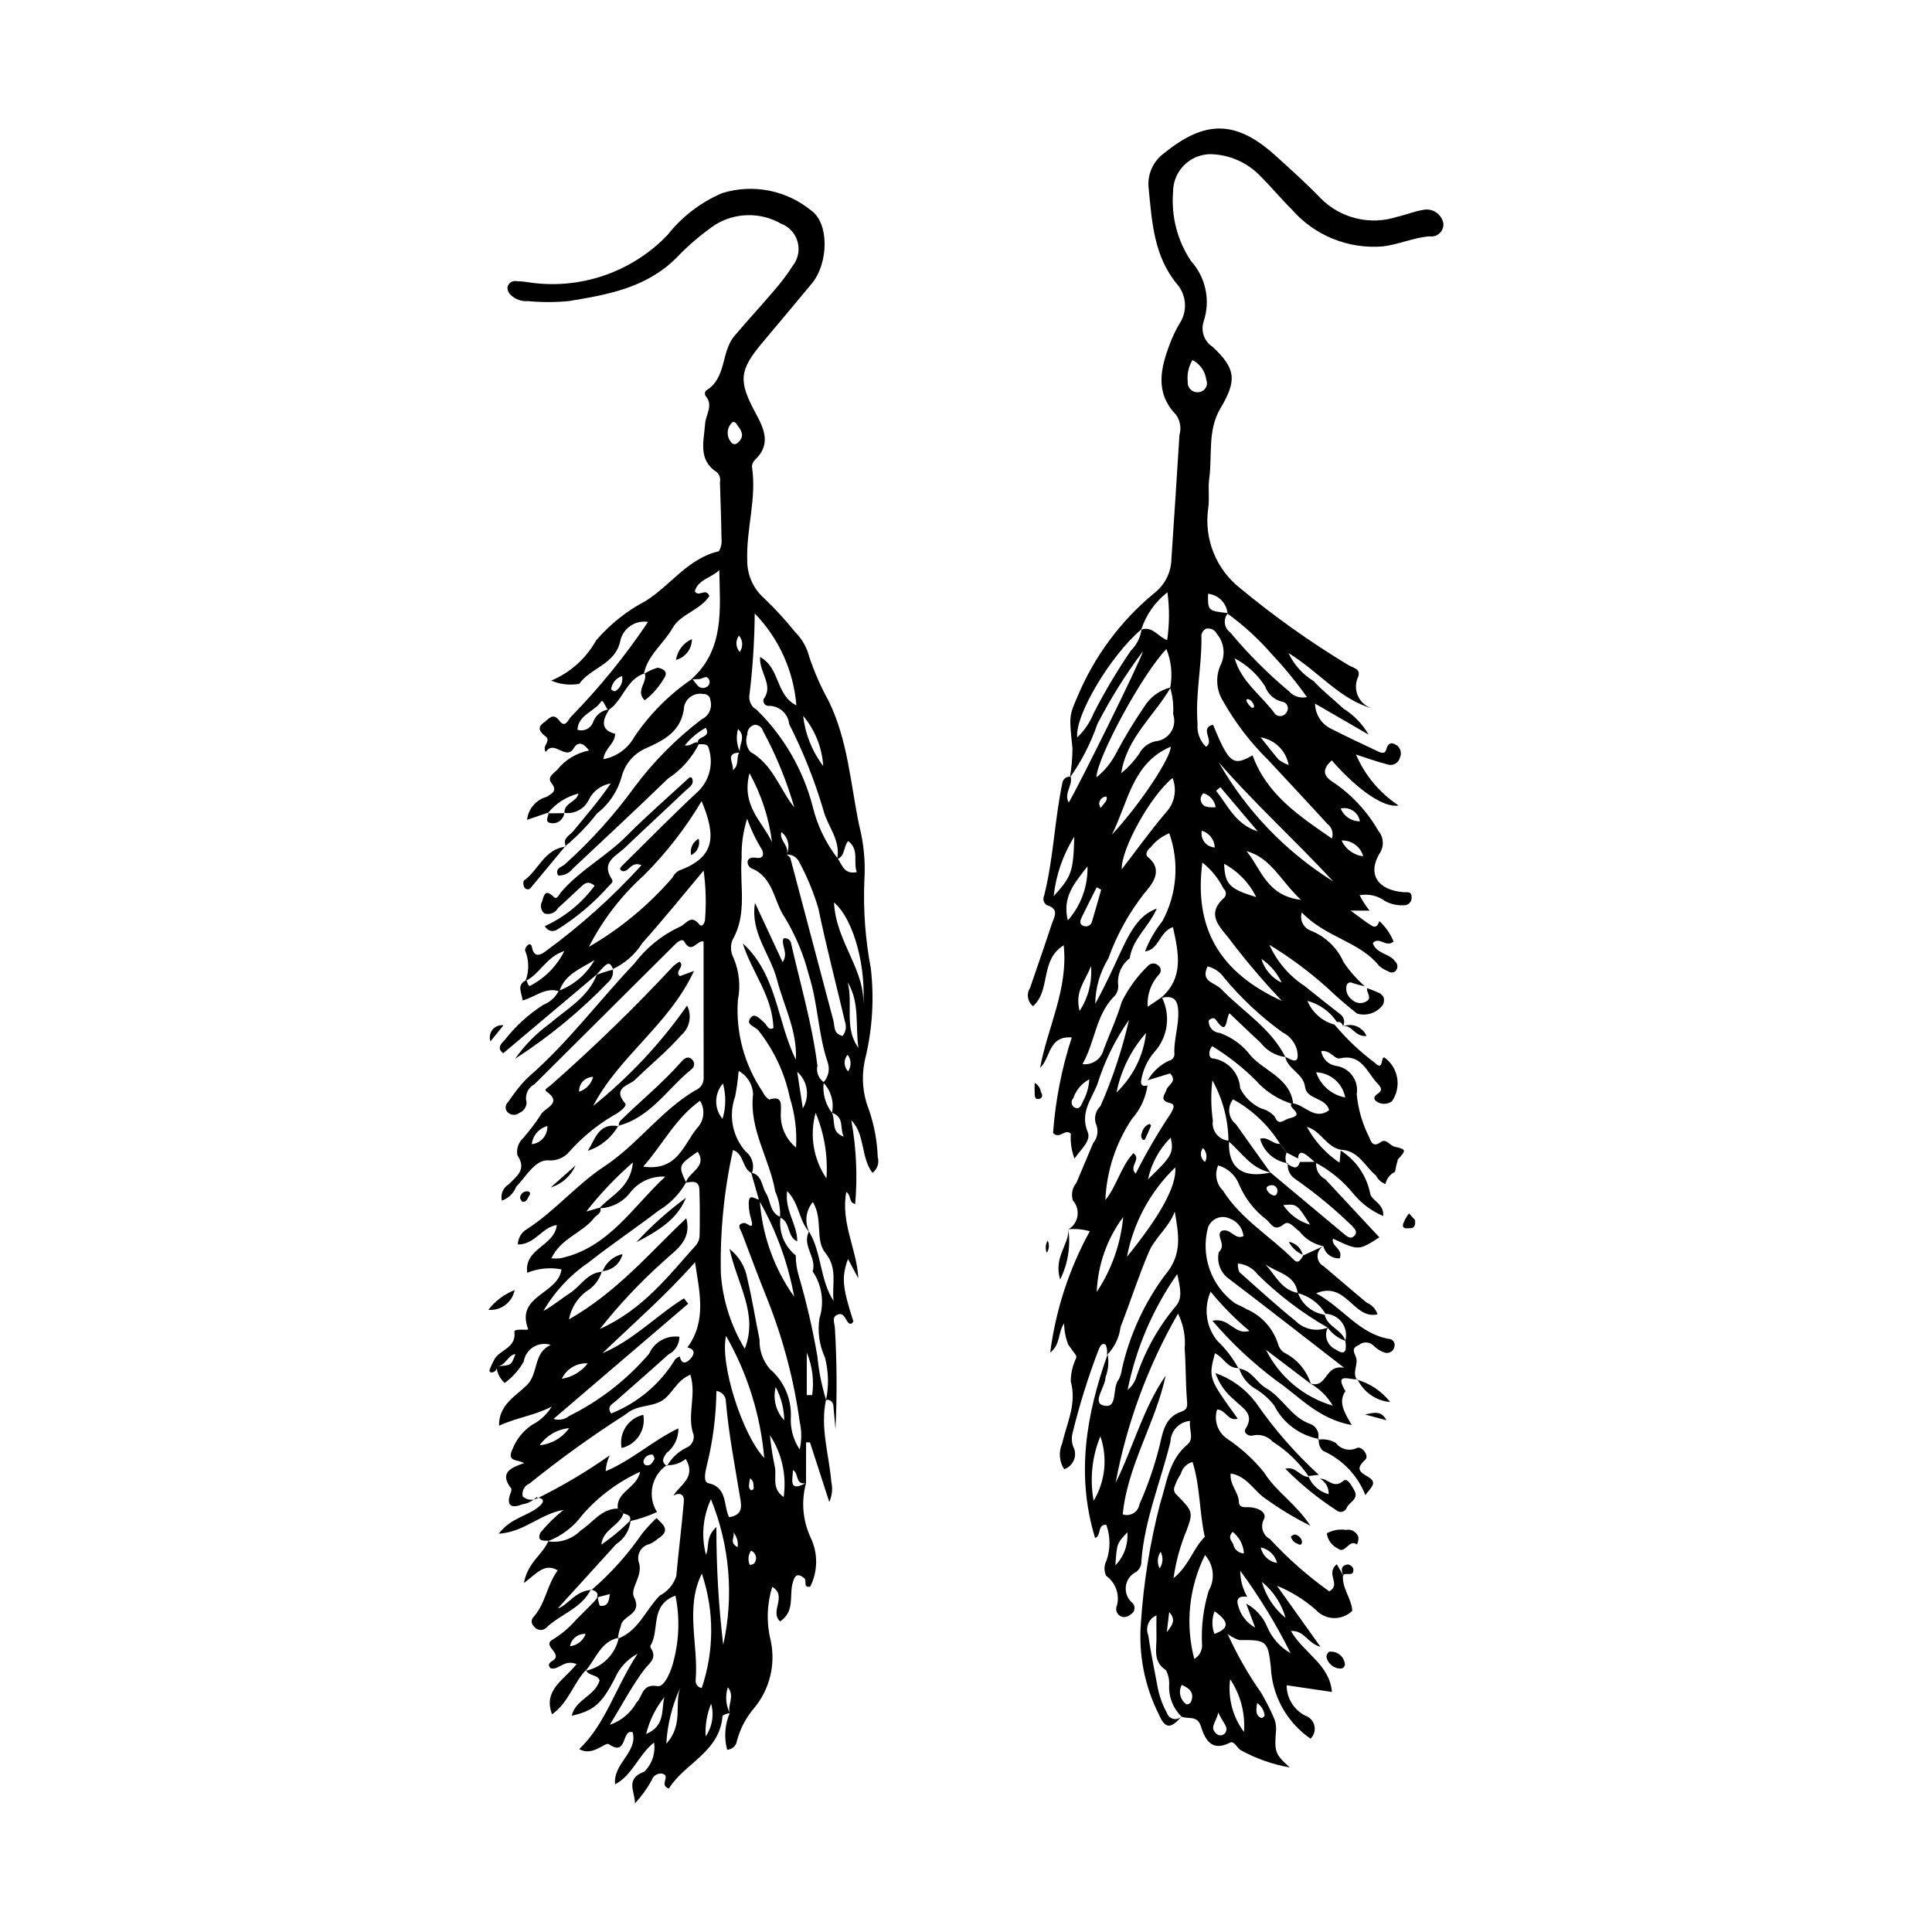
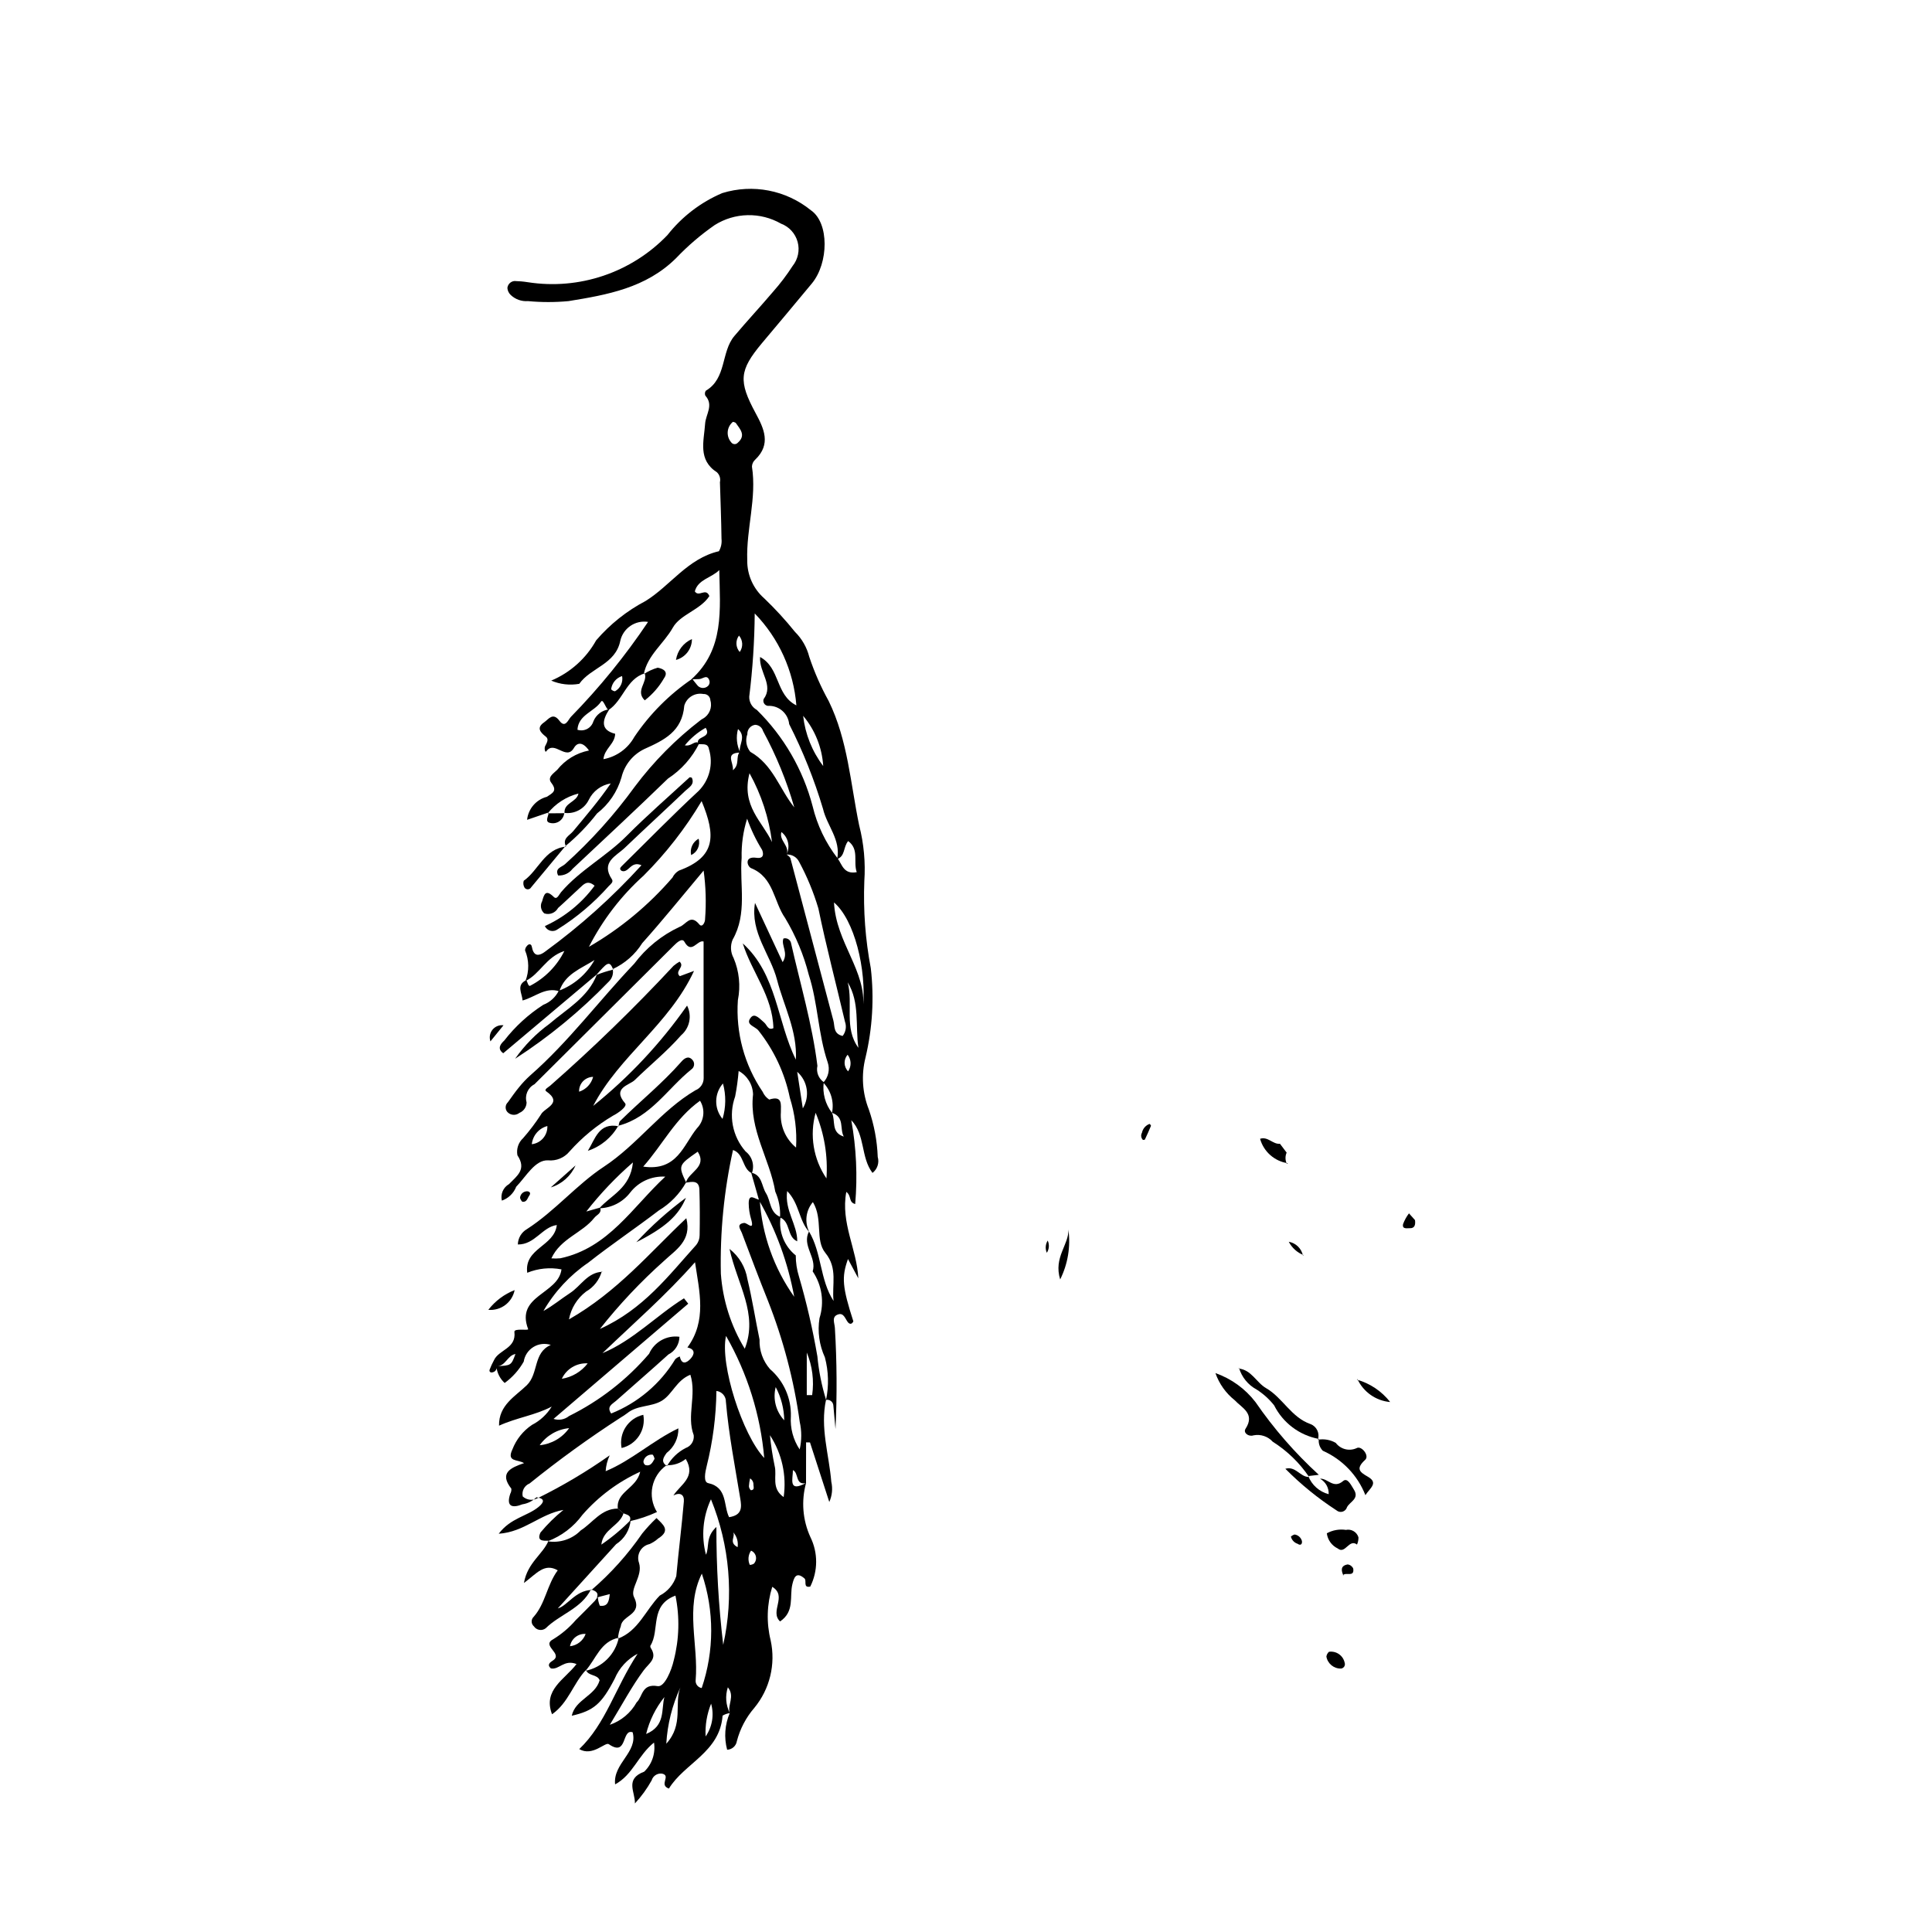
<svg xmlns="http://www.w3.org/2000/svg" fill="#000000" width="800px" height="800px" version="1.1" viewBox="144 144 512 512">
  <g>
-     <path d="m503.73 509.47c-1.676 0.449-6.367-2.113-3.176 3.188-1.871 2.777-0.543 5.277 1.676 9.004-9.012-1.652-13.988-7.719-19.961-11.758l0.004-0.004c-6.227-4.656-11.922-9.984-16.973-15.895 4.574-0.98 5.75 3.914 9.816 2.699-3.754-3.129-7.199-6.613-10.293-10.402-1.902 4.348-1.203 9.395 1.805 13.066 2.242 2.117 4.129 4.582 5.59 7.297l0.141-0.141c-3.074 0.262-4.082-2.891-6.394-3.887-1.719 6.566-1.719 6.566 6.059 17.336-2.606 0.754-3.18-2.387-5.473-2.453-0.938 2.891 0.148 6.055 2.664 7.766 3.695 2.465 6.996 5.477 9.789 8.934 3.172 5.152 8.332 8.113 12.25 14.117v-0.004c-4.019-1.988-7.871-4.305-11.52-6.918-3.309-2.043-5.129-6.199-9.59-6.93-0.328 3.031 2.106 4.922 2.172 7.539 0.027 1.086 0.738 1.43 1.934 1.391 3.219-0.105 5.598 1.449 4.711 3.188v-0.004c-0.5 0.898-0.617 1.961-0.324 2.949 0.293 0.984 0.973 1.812 1.883 2.289 4.758 5.164 10.039 9.816 15.758 13.891 3.281-1.922-1.141-4.523 1.977-7.199l1.809 3.121-0.16-0.168c-0.301 3.426 2.258 6.117 2.465 9.379-1.293 1.289-3.059 1.992-4.887 1.949-1.824-0.047-3.555-0.84-4.781-2.191-3.047-2.688-6.527-4.844-10.297-6.371 3.602 5.051 7.203 10.102 11.527 16.164-3.469-0.895-4.133-4.348-7.824-4.188 3.34 5.879 10.266 8.832 10.867 16.16l-12-1.773c0 3.375 1.879 6.469 4.871 8.031 1.234 0.383 2.172 1.387 2.473 2.644 0.301 1.258-0.086 2.578-1.016 3.477-6.32-4.344-10.223-11.414-10.527-19.074-0.781-6.824-1.078-7.129-8.355-7.051-1.125-0.352-2.172-0.906-3.094-1.641 2.465 5.465 5.434 10.684 8.875 15.586 1.199 2.043 2.281 4.148 3.242 6.312 0.516 1.074 0.77 2.254 0.738 3.445-0.465 5.91-0.383 6.453 3.637 10.055-4.606-0.809-9.043-2.379-13.133-4.644-0.895-0.715-1.719-2.449-2.688-1.949-4.934 2.535-6.644-0.801-7.754-4.324-0.945-3.008-3.391-1.789-5.125-2.559-2.219-2.152-3.414-5.148-3.289-8.234 0.102-1.398-0.18-2.797-0.816-4.047-3.625-2.352-2.441-5.773-2.535-8.934-0.051-1.734-0.008-3.469-0.008-5.609h-0.004c-2.039 0.867-3.004 3.215-2.16 5.266 0.625 4.434 1.578 8.824 2.379 13.234 0.43 2.574 1.293 5.055 2.555 7.336 0.254 0.82 0.934 1.434 1.773 1.598 0.84 0.168 1.703-0.141 2.25-0.801-2.984 3.484-4.434 3.551-6.156-0.387v-0.004c-3.766-7.477-5.41-15.84-4.762-24.184 0.699-10.625 2.387-21.156 5.039-31.465 1.789-5.519 2.285-11.688 7.285-15.867 1.918-1.602 0.328-3.969 0.723-6.254l0.004-0.004c-2.856 0.215-5.094 2.543-5.195 5.402-2.547 10.562-6.875 20.699-7.723 31.668 0.074 1.148-0.445 2.258-1.375 2.934-1.512 0.734-2.547 2.191-2.746 3.859-0.199 1.672 0.469 3.328 1.77 4.394 0.422 0.422 0.617 1.02 0.527 1.605-0.086 0.59-0.453 1.102-0.98 1.379-0.504 0.477-1.176 0.746-1.871 0.742-0.605-0.043-1.164-0.336-1.539-0.809-0.379-0.473-0.539-1.082-0.445-1.68 1.094-3.098 0-6.543-2.676-8.449-0.617-1.301-0.578-2.82 0.109-4.086 1.055-3.07 1.027-6.41-0.078-9.465-2.465-0.066-1.219 2.906-2.961 3.535-5.144-16.832-2.301-32.855 3.324-48.711h-0.004c0.375 2.047 0.184 4.156-0.555 6.102-0.07 2.66-3.641 6.699-0.586 7.477 4.031 1.027 2.223-4.668 4.066-6.852l0.004 0.004c0.441-0.84 0.723-1.75 0.832-2.691 2.019-9.02 5.902-17.516 11.398-24.949 4.769-5.551 3.648-10.883 2.629-16.891-1.512 4.168-5.211 6.848-6.852 10.68-2.789 6.512-4.926 13.297-7.508 19.902v0.004c-0.344 2.809-1.617 5.422-3.617 7.43 0.141-0.91 0.035-1.84-0.305-2.691-0.918-0.711-1.492 0.297-1.859 1.191-2.797 7.269-5.121 14.711-6.965 22.277-0.336 1.383-0.172 2.84 0.469 4.109 0.738 2.227-0.461 4.629-2.68 5.375-1.297-2.043-1.492-4.598-0.527-6.816 1.246-5.414 3.938-10.523 2.281-16.48h0.004c0.016-2.125 0.5-4.223 1.422-6.141 0.203-0.797-0.047-0.633-2.07-3.562v0.004c-0.715-1.793-1.09-3.703-1.109-5.633-1.715 2.406-0.855 5.484-3.695 7.731v0.004c1.457-11.289 5.016-22.203 10.496-32.176-1.844-0.527-3.773-0.703-5.68-0.52l0.004 0.016h-0.004c1.293-0.754 2.18-2.047 2.414-3.527s-0.207-2.984-1.203-4.102c-0.527-1.617-0.18-3.391 0.918-4.691 1.496-3.496 2.965-7.004 4.434-10.512 1.246-1.469 1.512-3.531 0.68-5.269-0.457-1.637 0.031-3.394 1.266-4.559 3.231-7.359 5.762-15.004 7.562-22.836-3.688 5.25-6.531 11.043-8.426 17.176-1.594 3.914-4.606 7.512-2.508 12.562 0.961 2.312-1.879 4.594-3.512 7.016h0.004c-0.797-2.106-1.133-4.359-0.98-6.609-1.551-1.461-2.996 1.637-4.703-0.188 0.625-8.605 2.289-17.105 4.957-25.312-6.227-0.477-5.531 5.371-8.387 8.066 1.93-10.703 7.473-20.711 6.258-32.496-6.394 3.898-3.356 11.973-8.133 16.148h-0.004c-1.469-1.172-1.809-3.266-0.785-4.844 1.887-5.613 3.891-11.188 5.711-16.824 0.586-1.809 2.262-4.059-1.234-5.102v0.004c-0.852-0.512-1.18-1.59-0.758-2.492 2.508-9.891 2.766-20.141 4.879-30.09 0.238-0.969 1.172-1.602 2.16-1.461 0.602 2.301-1.855 4.394-0.52 6.832 2.047-3.18 19.09-37.586 19.68-40.086v-0.004c-4.547 6.07-8.578 12.504-12.055 19.242-1.754 5.078-4.215 9.883-7.316 14.266 0.438-2.562 0.672-5.156 0.695-7.754-0.891-8.609-0.969-8.5 1.461-14.043l-0.004-0.004c4.461-10.543 11.406-19.848 20.246-27.121 2.816-2.207 4.481-5.574 4.523-9.152 0.707-10.91 1.461-21.816 2.121-32.73v0.004c0.543-1.848 0.203-3.84-0.922-5.402-5.637-5.836-4.074-12.336-1.586-18.859 0.668-1.781 1.488-3.5 2.449-5.141 2.246-3.269 1.996-7.644-0.613-10.633-6.152-7.481-6.625-16.566-7.5-25.492l-0.004 0.004c-0.367-3.594 1.219-7.109 4.16-9.207 10.832-8.789 19.012-8.785 29.512 0.715 4.047 3.66 8.117 7.312 11.895 11.242v-0.004c2.594 2.629 5.867 4.481 9.457 5.352 3.586 0.871 7.348 0.727 10.859-0.418 2.316-0.52 4.551-1.457 6.883-1.828h-0.004c1.188-0.258 2.43-0.02 3.438 0.656s1.699 1.734 1.914 2.93c0.086 0.98-0.281 1.945-1.004 2.613-0.719 0.668-1.707 0.969-2.68 0.805-4.258 0.348-8.191 2.176-12.312 2.664v0.004c-9.164 0.773-18.152-2.867-24.191-9.809-2.871-2.836-5.445-5.973-8.309-8.82v0.004c-3.156-3.297-7.398-5.34-11.941-5.746-2.852-0.348-5.715 0.547-7.856 2.457-2.144 1.91-3.359 4.652-3.336 7.523-0.523 6.441 1.145 12.871 4.731 18.246 1.934 2.133 3.266 4.738 3.856 7.555 0.594 2.816 0.43 5.742-0.48 8.469-0.844 2.555 0.16 5.356 2.434 6.789 6.125 5.769 6.402 8.859 2.019 16.23-3.488 5.863-2.121 12.457-2.984 18.711-0.355 2.566 0.133 5.25-0.266 7.805l0.004-0.004c-0.574 3.984-0.086 8.047 1.418 11.777 1.504 3.734 3.965 7 7.141 9.473 8.945 7.41 18.426 14.148 28.359 20.164 1.281 0.887 3.656 1 2.805 3.289-0.754 1.609-0.758 3.473-0.012 5.09 0.746 1.613 2.164 2.82 3.879 3.293-8.77-2.457-14.102-9.66-22.305-14.723 1.438 3.086 3.758 5.676 6.668 7.441 2.387 2.629 5.266 4.801 7.852 7.258 2.769 1.723 5.07 4.098 6.699 6.918l-14.191-8.223c0.043 2.871 1.715 5.473 4.316 6.699 3.805 1.941 7.676 3.758 11.535 5.582 0.988 0.469 2.566 1.434 2.965 0.008 0.609-2.18 1.617-2.066 2.965-1.152 0.941 0.797 1.223 2.129 0.688 3.238-0.191 0.703-0.672 1.293-1.328 1.617-0.652 0.324-1.41 0.355-2.09 0.082-2.715-0.676-5.352-1.664-8.207-2.582h0.004c2.356 5.512 6.281 10.207 11.285 13.504-3.746 0.738-10.688-3.922-17.707-11.949-2.277 2.109-2.656 3.879 0.332 5.758v0.004c4.941 3.32 9.051 7.734 12.012 12.895 1.496 1.77 1.578 4.332 0.207 6.199-3.098 5.438-0.258 9.488 6.363 10.066 1.297 0.113 2.215-0.328 2.25 1.363h0.004c0.039 0.598-0.188 1.184-0.629 1.59-0.438 0.41-1.035 0.598-1.629 0.516-1.672 0.078-3.332-0.309-4.797-1.121-1.934-1.422-4.371-1.977-6.727-1.531 0.746 1.438 1.625 2.805 2.625 4.078h-4.988c2.383 1.73 3.938 3.031 5.664 4.047 1.094 0.645 1.621-0.328 1.918-1.281 1.652 1.5 2.941 3.352 3.773 5.422-2.035 1.746-3.766-1.488-5.512 0.418 0.977 2.906 4.438 2.68 5.914 4.84l-0.004-0.004c0.367 0.309 0.59 0.75 0.621 1.227 0.027 0.477-0.133 0.941-0.453 1.297-0.52 0.512-1.336 0.57-1.922 0.137-0.891-0.336-1.715-0.82-2.441-1.434-5.285-6.586-14.184-7.512-20.527-14.195-0.59 1.918 0.359 3.969 2.203 4.762 3.977 1.516 7.184 4.559 8.898 8.453 1.594 2.352 3.481 4.488 5.613 6.363-1.109-0.227-2.207-0.52-3.285-0.879-0.285-0.168-0.637-0.195-0.941-0.066-0.309 0.125-0.539 0.387-0.621 0.711-0.316 1.379 0.199 2.82 1.328 3.68 0.984 1.055 2.559 1.305 3.82 0.605 1.789-0.871 0.102-2.352 0.27-3.547 0.449 0.156 0.914 0.277 1.348 0.473 1.676 0.754 3.93 1.133 2.91 3.867-1.555 2.188-4.328 3.148-6.902 2.387-2.793-2.207-5.492-4.551-8.074-7.004-4.699-4.195-9.77-7.949-15.148-11.223 2.012 4.461 5.254 8.254 9.352 10.93 3.141 2.535 6.305 5.039 9.492 7.519l-0.004 0.004c0.984 0.738 1.262 2.098 0.645 3.164l0.012-0.004h-0.004c-0.027-0.379-0.223-0.723-0.531-0.945-0.309-0.223-0.699-0.293-1.066-0.199-1.832-2.766-4.617-4.762-7.824-5.613 1.289 3.098 3.941 5.426 7.184 6.293 3.184 3.812 6.801 7.234 10.781 10.199 2.293 2.254 1.418-1.871 2.465-1.473 3.715 2.688 4.586 7.859 1.957 11.617-1.207 0.859-2.824 0.871-4.043 0.031-1.039-0.68-0.633-1.457 0.352-2.102 1.633-1.07 0.387-2.102-0.312-2.871-2.699-2.969-4.125-7.769-9.859-6.441-1.285 0.297-2.394-2.238-4.848-1.945v0.004c0.285 2.012 1.855 3.602 3.867 3.91 1.746 0.234 3.32 1.168 4.363 2.59 1.043 1.422 1.461 3.207 1.16 4.941 0.391 4.012 1.531 7.914 3.367 11.504 0.449 1.285 1.121 2.582 3.047 1.145 1.391-1.039 2.367 0.98 3.727 1.281 3.012 0.664 3.016 0.902 0.77 3.336v0.004c-0.316 1.078-0.566 2.176-0.762 3.285-1.301 0.625-2.238 1.82-2.535 3.238-1.086-0.398-1.98-1.199-2.496-2.238-2.957-2.461-4.648-6.633-9.266-6.844-3.91-0.676-5.309-5.031-9.055-6.066v0.004c2.074 3.812 5.047 7.066 8.656 9.484l0.312-3.219c3.973 2.519 6.766 6.531 7.754 11.133 0.215 2.188 3.758 2.769 3.504 6.215h-0.004c-2.996-1.266-5.648-3.219-7.742-5.707-2.789-3.488-6.269-6.363-10.227-8.441-0.844-0.699-1.617-1.484-2.508-2.113-1.223-0.867-2.031-0.613-2.09 1.027l-3.019-1.574-1.766-2.34v0.004c-3.07-4.926-7.352-8.98-12.434-11.777-0.777 0.965-1.137 2.203-1 3.434 0.141 1.234 0.766 2.359 1.738 3.129 3.019 4.297 6.098 8.547 9.129 12.801-5.043-0.973-7.559-5.285-11.082-8.25h-0.004c-0.043-5.656-1.508-11.207-4.262-16.148-0.426 3.547-0.383 7.137 0.129 10.672-0.203 1.289 0.148 2.598 0.965 3.613 0.816 1.016 2.023 1.641 3.324 1.719-0.391 7.117 3.543 10.133 10.965 8.414 6.504 5.43 13.004 10.863 19.504 16.297 0.945 0.793 1.949 1.594 2.922 0.25 0.664-0.918-0.141-1.637-0.766-2.367-4.715-4.582-9.797-8.77-15.195-12.52-1.332-0.918-2.047-2.5-1.852-4.109l-0.27 0.148c1.254 0.523 2.656 2.102 3.473-0.488l4.34-0.016v-0.004c-0.281 1.887 0.68 3.738 2.379 4.598 4.805 5.188 9.633 10.352 14.336 15.402-5.512 3.543-5.512 3.543-12.289 0.34-0.539 2.113 2.727 2.598 1.809 5.215h0.004c-2.051 0.156-3.906-1.211-4.367-3.215-2.527-0.5-4.781-1.902-6.356-3.938-1.316-0.844-2.691-3.043-4.109-1.887-2.488 2.035-3.219 0.094-4.539-1.148-3.219-2.422-5.746-5.652-7.32-9.363-0.957-2.465-3.012-4.344-5.555-5.074-1.004 2.273-0.5 4.934 1.27 6.68 4.793 7.625 12.637 12.129 18.797 18.352 1.281 1.293 1.93-0.348 2.555-1.262l-0.156 0.133 5.426-2.504v0.004c-0.969 0.535-1.566 1.562-1.555 2.672 0.012 1.109 0.629 2.125 1.609 2.644 3.82 3.203 7.582 6.484 11.422 9.664h-0.004c1.367 0.551 2.418 1.684 2.871 3.086-6.434 1.473-8.188-8.906-16.273-5.574 7.16 3.879 11.336 10.691 19.289 12.09h0.004c0.48 0.02 0.93 0.258 1.215 0.652 0.285 0.391 0.375 0.891 0.246 1.355-0.086 0.598-0.438 1.129-0.957 1.438-0.52 0.312-1.152 0.371-1.723 0.16-1.105-0.398-2.106-1.039-2.926-1.879-1.051-1.004-2.684-1.051-3.793-0.117-2.016 0.836-1.387 1.738-0.801 3.227 0.73 1.863-1.078 4.008 0.254 5.973zm-8.676-17.047c0.672 3.219 4.574 3.879 5.477 6.914-1.887-0.664-3.523-1.891-4.691-3.516-6.75-3.863-12.973-8.586-18.512-14.043-1.262-1.684-3.18-2.754-5.273-2.941-0.051 0.773 0.082 1.547 0.383 2.262 4.914 4.398 9.797 8.844 14.922 12.984 2.231 2.242 5.594 2.926 8.523 1.73-0.527 1.055-0.594 2.277-0.191 3.383 0.406 1.102 1.246 1.992 2.328 2.457 2.848 1.941 2.832-0.277 2.496-2.352 0.457-1.664 0.129-3.445-0.895-4.836-1.02-1.391-2.625-2.234-4.348-2.297-1.637-2.723-4.281-4.691-7.359-5.477-0.688-4.988-5.481-5.344-8.566-7.629 2.613 2.816 4.223 6.789 8.617 7.574h0.004c1.117 3.086 3.84 5.309 7.086 5.781zm-20.523 74.734c-1.637-0.207-3.047 0.125-2.461 2.148 0.605 2.566 2.262 4.754 4.562 6.035-0.945-2.519-1.664-4.441-2.379-6.359 2.508 1.34 4.477 3.512 5.559 6.144 1.258 2.949 3.441 5.406 6.223 7.004-3.816-7.656-8.285-14.973-13.352-21.863 0 2.418 0.637 4.797 1.848 6.891zm-28.07-256.36c-8 6.746-17.641 22.684-16.984 28.633h-0.004c1.918-1.828 3.418-4.047 4.398-6.508 2.93-5.695 6.207-11.203 9.809-16.492 1.531-1.5 2.527-3.461 2.832-5.582 2.856-1.008 4.359 1.852 6.793 2.801v-0.004c0.629-4.203 0.652-8.477 0.074-12.688-3.234 2.516-5.644 5.945-6.918 9.84zm22.859-4.18h-0.004c-0.238-2.769-2.406-4.981-5.172-5.266-0.039 4.535-0.039 4.535 5.312 5.125-0.652 0.727-0.961 1.695-0.859 2.664 0.105 0.973 0.613 1.852 1.402 2.426 4.723 5.672 9.949 10.91 15.609 15.645 1.184 1.332 3 1.91 4.734 1.512-2.848-4.016-5.977-7.832-9.355-11.414-3.477-3.988-7.394-7.574-11.672-10.691zm-15.066 19.551c-4.391 7.566-11.738 13.441-13.117 22.773l-0.008-0.004c1.805-1.492 3.398-3.223 4.742-5.141 0.867-1.703 2.445-2.93 4.312-3.348 1.676-0.133 3.195-1.035 4.117-2.441 0.922-1.406 1.141-3.16 0.598-4.75 0.148-2.363-0.117-4.734-0.785-7.008 0.66-3.441 0.312-7.004-1-10.254-6.305 6.488-18.352 28.668-18.551 34.004v0.004c2.223-1.781 4.035-4.019 5.312-6.566 2.219-4.172 4.668-8.215 7.336-12.109 1.566-2.586 4.098-4.445 7.039-5.16zm32.262 110.22c3.269 0.316 5.832 4.68 9.73 1.82-0.941-3.461-5.941-2.742-6.379-6.121-0.48-3.707-4.598-4.66-5.269-8.016 1.742 0.824 3.848 2.309 3.172-1.602-0.496-2.117-1.914-3.902-3.863-4.863-5.746-4.148-10.941-9.008-15.465-14.457-1.051-1.527-2.629-2.613-4.43-3.043-1.914 4.16 1.785 4.098 3.68 6.062 5.707 5.906 13.117 10.301 16.941 17.969l0.004-0.004c-2.617-0.352-4.984-1.727-6.578-3.828-2.773-2.539-5.469-5.164-8.234-7.785-1.086 1.539-0.445 6.305-3.609 1.715-0.465-0.676-1.234-0.422-1.875 0.164l-0.004-0.004c-0.078 0.824 0.184 1.648 0.727 2.273 0.543 0.629 1.316 1.008 2.144 1.055 3.324 1.168 6.223 3.309 8.316 6.144 3.84 4.125 10.473 5.934 11.203 12.762-3.848-1.129-7.297-3.328-9.945-6.34-3.481-3.453-7.348-6.488-11.531-9.039-1.164 1.293-0.84 3.121-0.027 3.211 4.07 0.5 7.195 3.836 7.43 7.93 1.176 2.352 3.121 4.231 5.508 5.336 1.371 0.34 2.617 1.066 3.59 2.09 1.23 2.797 2.254 0.918 4.035 0.527 4.566-1.008-1.238-3.074 0.727-3.957zm-38.41-4.769h-0.004c-0.469 3.301-1.902 6.394-4.117 8.887-4.281 6.387-6.723 13.832-7.051 21.516 3.066-3.809 4.078-8.809 7.422-12.434 2.266 1.719-1.375 3.43 0.609 5.453v-0.004c2.773-5.504 5.883-10.836 9.305-15.969 0.512-1.023 1.484-2.34-0.227-2.754-2.965-0.715-1.316-2.231-0.898-3.562 0.422-1.348 2.949-2.117 0.953-4.293l-5.918 1.812v0.004c1.281-2.254 3.227-4.059 5.574-5.164 0.469-0.082 0.887-0.344 1.16-0.73 0.277-0.391 0.387-0.871 0.305-1.34-0.121-3.801 1.258-7.43 1.02-11.285-0.215-3.426-1.832-3.949-4.625-3.266 6.18-5.32 4.762-11.855 3.231-18.797-3.656 1.219-3.656 6.012-7.402 6.438 1.105-2.871 2.644-5.559 4.566-7.965 3.91-7.164 4.586-15.656 1.859-23.355-1.957 0.793-3.672 2.094-4.957 3.773-0.785 0.453-1.512 1.879-0.812 2.445 4.582 3.699 0.949 7.539-0.859 9.723v-0.004c-4.09 5.215-7.309 11.055-9.539 17.297-2.203 3.602-3.398 7.731-3.457 11.953 2.527-4.516 4.648-9.207 6.805-13.875 3.231-6.988 5.586-9.895 9.516-11.352-2.109 4.856-6.473 8.082-7.172 13.18-2.109 1.574-3.273 4.113-3.098 6.738 0.234 1.371-0.27 2.766-1.332 3.664-4.625 4.973-4.758 11.707-8.086 17.645h0.004c2.586 0.32 5.004-1.355 5.609-3.894 1.59-4.195 3.504-8.289 4.769-12.578 1.75-3.59 4.121-6.844 7.008-9.605 0.68-0.734 1.82-0.801 2.574-0.145 0.41 0.25 0.684 0.664 0.75 1.137s-0.086 0.949-0.414 1.297c-2.164 2.316-3.254 5.43-3.012 8.586 1.465-0.992 2.582-1.746 3.727-2.527v0.004c2.418 4.793 1.625 10.586-1.996 14.551-1.844 2.152-3.047 4.773-3.481 7.57-0.191 1.289 0.566 1.586 1.688 1.227zm43.297 79.133c-3.809-2.891-7.617-5.781-11.902-9.035h-0.004c3.578 7.18 9.992 12.543 17.695 14.793-1.426-2.43-3.457-4.445-5.898-5.852 4.562 1.316 3.633-5.133 8.91-4.191-11.191-8.66-20.855-16.227-30.629-23.645h-0.004c-2.164-1.605-3.18-4.344-2.582-6.973 2.188-2.09-0.875-4.18 0.668-5.617 2.406-1.008 3.492 2.481 5.879 1.348-0.219-2.152-1.672-3.981-3.715-4.68-1.09-0.5-2.336-0.512-3.43-0.027-1.098 0.484-1.93 1.41-2.297 2.551-0.941 3.641-0.77 7.481 0.492 11.023 1.262 3.543 3.559 6.629 6.59 8.855 0.996 0.621 2.164 0.969 3.133 1.621v-0.004c3.981 1.703 7.027 5.043 8.363 9.16 0.27 1.188 1.082 2.18 2.195 2.672 3.117 1.734 5.457 4.598 6.531 8zm-38.484-2.203c-2.731 12.66-10.113 23.762-11.383 36.77 0.938 0.32 1.973 0.211 2.824-0.301 0.855-0.512 1.438-1.371 1.598-2.352 2.121-4.766 3.844-9.699 5.144-14.75 0.988-3.668 1.254-8.23 5.887-9.781 1.863-0.621 1.68-1.625 1.555-3.211-0.355-4.488-0.266-9.012-0.594-13.504h-0.004c0.285-3.203-0.324-6.426-1.762-9.305-7.988 13.902-13.578 29.051-16.527 44.812 4.68-9.359 7.227-19.652 13.258-28.379zm23.012-164.38c3.785 10.359 12.242 16 21.047 22.051h-0.004c0.473-1.434-0.02-3.004-1.219-3.914-5.137-5.606-10.34-11.152-15.512-16.727-4.758-4.664-8.836-9.973-12.113-15.77-1.746-2.789-2.043-6.25-0.789-9.293 1.484-2.754 1.148-6.133-0.852-8.539-0.543-1.086-1.773-1.645-2.945-1.336-0.859 0.48-1.32 1.449-1.148 2.414 0.07 7.602-1.652 15.113-1.031 22.746v0.004c-0.215 2.258 0.594 4.492 2.211 6.086 2.508-1.469-1.93-4.859 1.883-5.828 4.242 10.273 5.328 11.094 10.473 8.105zm-13.297 28.406c-2.254 17.352 4.461 29.09 21.094 36.68-4.805-5.059-9.332-10.375-13.562-15.922-2.109-3.055-7.066-6.641-1.848-11.324 0.359-0.316 0.559-0.777 0.551-1.258-0.012-0.48-0.234-0.93-0.605-1.234-1.344-2.699-3.266-5.07-5.629-6.941zm-7.637 189.66c4.195-3.422 5.199-7.949 8.289-10.938-1.473-6.547-1.199-13.43-3.25-19.855v-0.004c-1.547 0.406-2.746 1.633-3.117 3.191-0.66 0.984-1.191 2.051-1.578 3.172-0.418 0.82-0.199 1.824 0.527 2.394 4.356 4.359 4.289 4.621 2.633 9.273h-0.004c-1.707 4.086-2.883 8.379-3.5 12.766zm11.98-216.21c7.352 12.883 17.789 23.734 30.371 31.582-9.906-10.703-20.738-20.527-30.371-31.582zm-6.477 237.61c1.438-0.836 2.238-2.445 2.035-4.094-0.207-4.727 0.398-9.449 1.781-13.973 1.758-3.031 1.363-6.852-0.973-9.461-4.266 8.523-5.273 18.312-2.844 27.527zm-5.762-233.46c-6 4.891-13.68 18.965-13.461 24.195 3.809-4.945 7.551-10.16 11.688-15.043 2.32-2.445 3.016-6.016 1.773-9.152zm1.238 131.46c-6.461 9.223-10.938 19.684-13.148 30.723 0.934-0.762 1.664-1.746 2.121-2.859 2.227-7.012 5.793-13.523 10.504-19.176 2.008-2.176 1.383-4.731 0.523-8.688zm-17.316-116.43c7.879-8.496 15.715-20.668 15.594-23.324-10.215 4.324-11.305 14.832-15.594 23.324zm16.809 88.156v0.004c-6.633 6.375-11.113 14.664-12.816 23.707 8.824-10.918 13.188-18.707 12.816-23.707zm15.727-134.9c1.738 6.32 7.266 9.891 10.805 14.875v0.004c0.473 0.379 1.094 0.52 1.688 0.383 0.59-0.137 1.082-0.539 1.34-1.086 0.332-0.516 0.371-1.164 0.102-1.715-0.266-0.547-0.801-0.918-1.41-0.977-2.082-0.508-3.766-2.043-4.461-4.07-2.004-3.125-4.781-5.676-8.062-7.41zm17.57 64.008c-5.445-5.074-7.902-11.16-14.449-12.91 3.883 4.582 5.254 11.816 14.449 12.914zm-47.113 84.055c-4.281 5.762-6.723 12.684-7.008 19.859 3.949-5.938 6.356-12.762 7.008-19.859zm-12.961-100.8c-2.996 4.773-4.859 10.172-5.457 15.773 4.801-5.301 5.199-6.465 5.457-15.773zm11.195 67.777h0.004c4.375-4.172 7.144-9.75 7.824-15.762-3.957 4.469-6.66 9.906-7.824 15.762zm-4.285 91.133c-2.215 5.41-2.832 11.344-1.781 17.094 3.094-5.152 3.746-11.414 1.781-17.094zm-8.625-136.71c3.492-3.949 5.356-9.07 5.219-14.34-3.668 4.715-6.691 8.203-5.219 14.34zm33.035-148.5c-1.035 1.723-1.477 3.738-1.254 5.738-0.07 0.828 0.266 1.641 0.902 2.18 0.637 0.539 1.492 0.738 2.301 0.535 0.695-0.137 1.297-0.582 1.629-1.211 0.332-0.629 0.363-1.375 0.082-2.031-0.277-2.234-1.648-4.188-3.66-5.211zm9.988 349.59v-0.004c-0.648 4.957 0.664 9.969 3.66 13.969 0.379-4.934-0.906-9.852-3.66-13.969zm7.324-224.68-9.918-11.723-1.137 0.945c3.18 4.019 5.219 8.949 11.055 10.777zm-29.09 92.195c6.363-6.121 6.871-7.016 6.016-11.059-3.035 3.027-5.125 6.867-6.016 11.059zm28.664-74.793c-1.84-3.758-4.809-6.844-8.496-8.828 0.211 5.394 1.344 6.668 8.496 8.828zm23.602 53.105h-0.004c-0.699-3.75-3.898-6.519-7.715-6.676 1.172 3.461 4.125 6.016 7.715 6.676zm-64.676-55.07-1.18-0.641c-1.328 2.641-2.688 5.269-3.965 7.934-0.379 0.793-0.773 1.879 0.41 2.289v-0.004c0.43 0.195 0.926 0.195 1.359 0 0.43-0.195 0.758-0.562 0.902-1.016 0.867-2.84 1.652-5.707 2.473-8.562zm42.59 183.45v-0.004c1.051 3.754 3.242 7.09 6.273 9.543-1.051-3.754-3.242-7.09-6.273-9.543zm-38.828-4.391c2.269-2.32 3.426-5.512 3.168-8.746-2.781 2.969-2.781 2.969-3.168 8.742zm38.496-219.42c1.594 1.992 3.148 4.016 4.805 5.949v-0.004c0.809 0.574 1.688 1.039 2.617 1.383-0.68-3.766-3.648-6.699-7.422-7.332zm13.109 129.15c-3.5-5.519-3.5-5.519-7.113-5.199v-0.004c1.672 2.527 4.195 4.375 7.113 5.199zm-58.523-38.527c-1.992 1.062-3.504 2.844-4.223 4.984-0.328 0.332-0.496 0.793-0.457 1.262 0.039 0.469 0.285 0.895 0.668 1.164 1.508 0.801 1.859-0.57 2.336-1.566 0.996-1.793 1.566-3.793 1.676-5.844zm0.465-30.023c-1.688 4.336-4.328 6.684-3.035 11.902 2.312-3.516 3.379-7.707 3.031-11.902zm32.742 171h-0.004c-0.746 1.922-0.766 4.051-0.055 5.984 3.609-1.273 4.348-2.992 0.055-5.984zm12.406-172.9h-0.004c0.816 2.773 2.773 5.066 5.383 6.309-1.191-2.551-3.051-4.731-5.383-6.309zm-7.613 151.86c-1.391 1.414-0.293 2.363 0.152 3.258l-0.004 0.004c0.246 1.379 1.426 2.394 2.828 2.438-0.113-2.242-1.203-4.324-2.977-5.699zm-13.492 40.547c-0.969 1.793-0.418 4.031 1.273 5.172 0.441-0.008 0.859-0.223 1.121-0.578 0.941-2.102 0.148-3.523-2.394-4.594zm9.711 7.289c-0.676 2.742-2.34 3.906-0.672 5.512h-0.004c0.301 0.355 0.738 0.562 1.203 0.566 0.465 0.008 0.906-0.191 1.215-0.539 1.242-1.742-0.707-2.75-1.742-5.539zm-0.723-239.89c-0.281-1.758-1.543-3.199-3.246-3.711-0.445 0.398-0.715 0.957-0.75 1.555 0.219 2.094 1.762 2.301 3.996 2.156zm-12.945 218.62c1.207-1.594 2.664-3.168 0.625-5.32zm46.309-209.8c1.047 2.305 3.223 3.894 5.738 4.184-0.715-2.551-3.086-4.281-5.738-4.184zm-33.605 1.852c-0.078-2.066-1.461-3.852-3.441-4.449-0.215 1.059 0.043 2.16 0.703 3.016s1.66 1.379 2.738 1.434zm33.375-10.328h0.004c0.828 2.078 2.852 3.426 5.086 3.391-0.199-1.137-0.855-2.144-1.816-2.785-0.961-0.641-2.144-0.859-3.269-0.605zm-22.129 237.05c-0.34 1.949-0.484 3.312 1.125 3.996 0.375-0.07 0.691-0.324 0.844-0.672-0.148-1.34-0.863-2.551-1.969-3.324zm5.379-135.71h0.004c0.004-0.477-0.219-0.926-0.594-1.211-0.379-0.289-0.871-0.379-1.324-0.25-0.719 0.117-1.332 0.594-0.793 1.395 0.355 0.57 0.887 1.008 1.512 1.25 0.84 0.246 1.137-0.461 1.199-1.184zm-31.23 100.04c0.891-1.305 0.992-3 0.254-4.402-0.883 1.312-0.98 3-0.254 4.402zm31.125-1.449h-0.004c-0.543-2.078-2.219-3.668-4.324-4.102 0.438 2.141 2.164 3.781 4.324 4.102zm-19.641-109.95c-0.445 0.551-0.641 1.262-0.535 1.961 0.105 0.699 0.5 1.324 1.09 1.719 0.641-1.219 0.414-2.707-0.555-3.68zm-25.781-91.824c0.484-0.812 0.32-1.422-0.113-1.32h-0.004c-0.891 0.184-1.555 0.938-1.621 1.848 0.055 0.41 0.188 0.805 0.391 1.164zm38.492-26.762c-0.871-0.617-1.344-0.43-1.176 0.113 0.262 0.625 0.668 1.18 1.188 1.613 0.441 0.418 0.938 0.156 0.777-0.438h0.004c-0.184-0.477-0.453-0.914-0.793-1.289z" />
    <path d="m329.31 340.98c-1.879 3.805-4.742 7.035-8.293 9.355-8.332 8.086-16.844 15.984-25.305 23.938-0.898 1.176-2.324 1.828-3.805 1.734-0.938-1.902 0.883-2.172 1.805-2.973 6.879-6.184 13.082-13.078 18.516-20.566 4.981-6.641 10.848-12.57 17.434-17.625 0.188-0.145 0.387-0.273 0.598-0.383 1.723-0.953 2.555-2.977 1.996-4.863-0.012-0.477-0.219-0.922-0.574-1.242-0.352-0.316-0.82-0.473-1.293-0.438-2.223-0.422-4.406 0.91-5.047 3.082-0.562 6.852-5.312 9.137-10.621 11.516-3.027 1.473-5.238 4.223-6.023 7.5-1.094 3.793-3.363 7.144-6.484 9.562-2.461 3.184-5.269 6.082-8.371 8.645l0.18 0.16c-1.133-2.148 0.898-2.926 1.859-4.086 3.414-4.129 6.914-8.191 9.973-12.676h-0.004c-2.543 0.422-4.723 2.055-5.836 4.383-1.199 2.414-3.809 3.793-6.481 3.414l0.078 0.094c-0.285-2.781 3.234-2.894 3.68-5.211-3.215 0.812-6.078 2.656-8.148 5.25l0.273-0.25-5.738 1.965h0.004c0.309-2.934 2.402-5.363 5.254-6.109 1.512-1.004 2.82-1.555 1.172-3.691-1.16-1.504 0.594-2.481 1.555-3.453v0.004c2.113-2.656 5.098-4.473 8.422-5.125-1.875-2.672-3.312-1.863-3.961-0.727-2.066 3.629-5.184-2.141-7.363 0.957-0.305 0.438-0.562-0.82-0.309-1.355 0.406-0.852 1.109-1.844 0.199-2.543-1.586-1.223-2.481-2.41-0.438-3.809 1.156-0.789 2.293-2.762 4.059-0.383 1.531 2.055 2.305-0.309 3.012-1.043v-0.004c7.574-7.746 14.422-16.172 20.457-25.172-3.394-0.527-6.609 1.668-7.359 5.016-1.293 6.281-7.793 7.051-10.875 11.395h-0.004c-2.504 0.445-5.082 0.148-7.422-0.852 5.051-2.125 9.246-5.883 11.906-10.672 3.672-4.273 8.121-7.812 13.109-10.434 6.578-4.074 11.148-11.266 19.426-13.184 0.574-1.004 0.812-2.164 0.684-3.312-0.066-4.992-0.266-9.984-0.414-14.973v-0.004c0.215-0.941-0.078-1.93-0.77-2.606-5.16-3.32-3.465-8.285-3.156-12.914 0.164-2.465 2.336-4.902 0.055-7.422-0.184-0.43-0.137-0.918 0.125-1.301 5.559-3.273 3.988-10.25 7.566-14.496 3.352-3.977 6.906-7.785 10.27-11.75 1.891-2.137 3.617-4.414 5.164-6.812 1.441-1.793 1.938-4.172 1.332-6.391-0.609-2.223-2.242-4.016-4.398-4.828-2.688-1.535-5.742-2.316-8.836-2.25-3.094 0.062-6.113 0.969-8.734 2.617-3.703 2.574-7.137 5.516-10.246 8.781-7.973 7.906-18.238 9.711-28.543 11.387l-0.004-0.004c-3.555 0.332-7.137 0.328-10.695-0.004-1.688 0.129-3.352-0.461-4.578-1.629-0.516-0.484-0.832-1.148-0.879-1.855 0.102-0.992 0.902-1.766 1.895-1.84 1.172 0.027 2.344 0.129 3.5 0.312 13.641 2.133 27.465-2.531 37.023-12.488 3.828-4.875 8.824-8.703 14.527-11.129 8.094-2.496 16.898-0.789 23.477 4.547 4.894 3.332 4.738 13.98 0.27 19.398-4.371 5.305-8.816 10.547-13.227 15.82-6.035 7.223-6.273 10.051-1.691 18.535 2.215 4.102 4.188 8.234-0.094 12.336-0.527 0.469-0.844 1.137-0.871 1.844 1.309 8.355-1.527 16.488-1.246 24.785v-0.004c-0.062 3.879 1.586 7.586 4.504 10.141 2.906 2.781 5.629 5.746 8.148 8.883 1.836 1.812 3.144 4.098 3.781 6.602 1.352 4.059 3.074 7.977 5.148 11.715 5.094 10.41 5.785 21.926 8.09 32.996h0.004c1.234 4.824 1.691 9.812 1.352 14.781-0.297 7.723 0.277 15.457 1.719 23.051 0.914 7.898 0.441 15.895-1.395 23.629-1.164 4.578-0.859 9.406 0.875 13.801 1.402 4.051 2.199 8.285 2.356 12.566 0.457 1.566-0.094 3.246-1.387 4.238-3.172-4.168-1.855-10.059-5.621-13.973 1.332 7.328 1.68 14.801 1.031 22.223-1.828-0.488-0.898-2.141-2.352-3.223-1.543 8.254 2.828 15.242 3.18 22.906l-2.734-5.113c-1.742 4.828-1.496 7.438 1.422 16.516-0.387 0.84-1.004 0.809-1.473 0.203-0.691-0.902-1.074-2.473-2.481-2.062-1.949 0.57-0.996 2.324-0.941 3.617 0.539 8.922 0.594 17.867 0.16 26.793-0.188-2.07-0.363-4.141-0.562-6.207-0.02-0.473-0.246-0.914-0.621-1.207-0.375-0.293-0.855-0.41-1.32-0.316 0.777-3.731 0.672-7.59-0.305-11.273-1.488-3.234-1.988-6.84-1.434-10.359 1.336-4.203 0.668-8.785-1.805-12.43 1.168-3.664-2.938-6.84-0.973-10.578 3.406 5.688 2.852 12.781 6.508 18.418-0.492-4.281 1.184-8.633-2.164-12.723-2.809-3.434-0.559-8.926-3.312-13.477v-0.004c-1.883 2.211-2.262 5.332-0.961 7.93-2.773-2.969-2.586-7.535-5.859-10.848-0.727 5.144 2.734 8.887 2.668 13.316-2.785-1.195-1.711-5.172-4.559-6.324v-0.004c0.137-2.348-0.293-4.695-1.258-6.84-1.477-8.688-6.965-16.414-5.891-25.77-0.074-2.602-1.527-4.965-3.816-6.207-0.188 2.273-0.496 4.531-0.93 6.769-0.883 2.453-1.094 5.102-0.605 7.664 0.488 2.562 1.652 4.945 3.379 6.902 1.754 1.355 2.426 3.688 1.66 5.766-2.594-1.164-2.035-5.164-5-6.156-2.383 10.762-3.465 21.766-3.219 32.785 0.5 7.035 2.672 13.855 6.336 19.883 3.617-9.227-1.945-16.953-4.039-26.449h0.004c2.539 1.98 4.234 4.848 4.742 8.027 1.281 5.277 2.098 10.668 3.211 15.988-0.109 2.871 0.879 5.672 2.769 7.828 3.641 3.137 5.676 7.746 5.531 12.547-0.207 3.094 0.609 6.172 2.332 8.75 0.551-2.402 0.555-4.894 0.016-7.297-1.523-11.023-4.363-21.824-8.449-32.176-2.394-5.953-4.648-11.961-6.91-17.969-0.344-0.906-1.543-2.277 0.605-2.586 0.828-0.117 2.844 2.387 1.863-1.051l-0.004 0.004c-0.402-1.355-0.617-2.762-0.629-4.176 0.02-2.941 1.867-0.863 2.922-0.945 0.602 9.258 3.762 18.168 9.137 25.73-1.641-8.98-4.789-17.621-9.312-25.551-0.699-2.453-1.398-4.902-2.094-7.348 2.973 0.633 2.731 3.551 3.926 5.449 1.312 2.09 0.957 5.203 3.863 6.309v0.004c-0.559 3.867 0.977 7.738 4.031 10.18-0.004 1.879 0.277 3.746 0.832 5.539 2.035 6.969 3.668 14.047 4.894 21.203 0.371 3.902 1.141 7.758 2.297 11.504-1.617 7.383 0.797 14.52 1.395 21.766h0.004c0.402 1.789 0.215 3.656-0.539 5.328-1.957-6.043-3.535-10.91-5.113-15.777l-1.035-0.02c0 3.594 0 7.184-0.016 10.797-2.918 0.617-1.867-2.738-3.477-3.438 0.008 2.32-1.344 6.043 3.492 3.387v0.004c-1.32 4.769-0.914 9.848 1.141 14.348 2.047 4.141 2.031 9-0.035 13.125-2 0.41-0.855-1.57-1.531-2.156-2.285-1.996-2.816-0.059-3.207 1.523-0.805 3.254 0.68 7.207-3.262 9.867-2.84-2.691 2.012-6.699-2.074-9.172-1.434 4.609-1.574 9.523-0.414 14.211 1.367 6.301-0.227 12.883-4.328 17.859-2.199 2.543-3.785 5.562-4.633 8.816-0.199 1.281-1.281 2.238-2.578 2.285-0.863-3.231-0.617-6.66 0.699-9.734-0.695-2.113 1.453-4.41-0.512-6.812-0.734 2.258-0.547 4.715 0.527 6.836-0.68 0.094-1.332 0.324-1.922 0.68-0.73 9.715-10.121 12.594-14.223 19.324-2.805-0.98 0.734-3.457-1.879-3.973h0.004c-1.219-0.133-2.356 0.625-2.699 1.797-1.227 2.211-2.719 4.266-4.438 6.121 0.121-3.023-2.773-6.473 2.481-8.434l-0.004-0.004c2.066-1.992 3.031-4.863 2.586-7.699-4.188 3.312-5.609 8.555-10.309 11.078-0.602-5.578 6.082-8.504 4.652-13.805-3.012-1.012-1.281 6.644-6.328 3.148-0.941-0.652-4.277 3.367-7.828 1.309 7.047-6.738 9.516-16.211 15.465-25.273h0.004c-2.727 1.438-4.875 3.773-6.074 6.617-3.469 6.68-5.562 8.496-11.379 9.816 0.961-4.34 6.195-5.219 7.387-9.391-0.59-1.645-3.004-1.059-3.633-2.742l-0.121 0.223c4.438-0.887 7.91-4.34 8.828-8.77l-0.238 0.254c5.461-2.043 7.371-7.652 11.105-11.422 2.074-1.07 3.644-2.918 4.371-5.141 0.602-6.606 1.445-13.188 2.008-19.797 0.156-1.824-1.008-2.508-2.766-1.586 1.82-2.875 6.125-4.844 3.269-9.684h0.004c-1.438 1.156-3.246 1.746-5.086 1.66l0.113 0.234c1.145-2.062 2.879-3.734 4.981-4.801 1.41-0.5 2.285-1.914 2.098-3.398-1.934-5.125 0.82-10.539-0.883-16.012-3.699 1.492-4.754 5.152-7.512 6.859-2.824 1.75-6.551 1.125-9.238 3.348v-0.004c-0.566 0.43-1.16 0.824-1.773 1.18-8.332 5.391-16.371 11.211-24.094 17.441-1.363 0.543-2.133 2-1.812 3.434 1.07 0.977 2.644 1.168 3.918 0.469l-0.289-0.266v0.004c-1.008 1.012-2.316 1.668-3.727 1.879-2.559 1.016-4.387 0.711-3.203-2.801h-0.004c0.234-0.41 0.336-0.879 0.289-1.348-3.305-4.188-0.148-5.566 3.367-6.769-1.645-1.043-4.695-0.234-3.094-3.613 1.02-2.664 2.84-4.941 5.211-6.527 2.148-1.105 3.953-2.785 5.215-4.848-4.328 2.301-9.207 2.902-13.961 5.062-0.109-5.481 4.383-7.812 7.359-10.719 3.18-3.102 1.637-8.641 6.363-10.676-1.543-0.504-3.231-0.305-4.613 0.547-1.383 0.852-2.32 2.266-2.566 3.871-1.258 2.231-2.981 4.16-5.051 5.664-1.266-1.152-2.051-2.738-2.199-4.445 3.922-0.18 3.922-0.18 5.059-3.234-2.152 0.348-2.621 3.305-5.027 3.227 0.09 0.332 0.047 0.691-0.125 0.988-0.176 0.301-0.461 0.52-0.797 0.605-0.582 0.211-1.066-0.07-0.902-0.668h0.004c0.32-0.855 0.703-1.688 1.145-2.488 1.266-2.836 5.961-3.07 5.422-7.523-0.129-1.062 3.824-0.262 3.641-0.742-3.414-8.961 8-9.219 8.836-15.828h-0.004c-3.047-0.586-6.199-0.273-9.074 0.902-0.844-6.57 7.184-6.957 7.84-12.652-3.859 0.512-5.801 5.203-10.324 5.152h-0.004c0.039-1.691 0.957-3.238 2.426-4.082 7.406-4.777 13.219-11.816 20.328-16.492 9.02-5.934 15.129-14.895 24.305-20.289h-0.004c1.328-0.516 2.199-1.797 2.191-3.219-0.039-12.055-0.02-24.113-0.02-36.211-1.703-0.492-3.16 3.516-5.086 0.066-0.621-1.113-2.047 0.273-2.856 1.078-12.309 12.223-24.605 24.457-36.891 36.703l-0.004-0.004c-1.734 0.902-2.602 2.898-2.07 4.785-0.008 1.227-0.754 2.324-1.891 2.785-0.965 0.781-2.375 0.676-3.211-0.238-0.648-0.758-0.586-1.891 0.145-2.566 0.965-1.352 1.918-2.723 2.973-4.004v0.004c0.895-1.113 1.879-2.152 2.941-3.109 10.199-8.93 18.258-19.848 27.562-29.605 3.152-4.195 7.281-7.551 12.031-9.773 1.73-0.605 2.848-3.535 5.231-0.648 0.793 0.961 1.555-0.613 1.523-1.453 0.328-4.273 0.199-8.57-0.387-12.82-5.723 6.812-10.828 13.168-16.262 19.23-1.887 3.008-4.609 5.398-7.832 6.883l0.145 0.137c-0.461-0.98-0.82-2.289-2.238-1-0.816 0.746-1.516 1.617-2.269 2.434l0.184-0.188c-8.266 6.965-16.547 13.938-24.832 20.918-1.738-1.258-0.621-2.539 0.277-3.367h-0.004c2.887-3.723 6.383-6.922 10.344-9.469 1.781-0.691 3.242-2.016 4.102-3.723 4.019-1.512 7.371-4.394 9.469-8.141-3.543 2.266-7.84 3.688-9.324 8.281-3.691-1.203-6.441 1.555-9.738 2.434-0.133-1.977-1.77-4.066 0.988-5.398 0.348 0.539 0.508 1.871 1.129 1.449h-0.004c3.875-2.039 7.008-5.242 8.961-9.16-4.852 1.559-6.469 6.125-10.316 7.957h0.004c1.016-2.621 0.98-5.535-0.105-8.129 0.039-0.668 0.422-1.266 1.008-1.582 0.809-0.18 0.766 0.719 0.965 1.355 0.699 2.238 2.348 1.309 3.344 0.559 9.262-6.746 17.82-14.414 25.535-22.887-2.867-1.262-3.359 2.156-5.231 1.504-0.559-0.383-0.531-0.746-0.07-1.203 6.781-6.664 13.422-13.473 20.387-19.941h0.004c2.926-2.902 4-7.188 2.793-11.129-0.273-1.684-1.711-1.191-2.789-1.332-1.051-2.227 3.695-1.461 1.922-4.328-2.117 1.191-3.992 2.769-5.523 4.652 1.887 0.344 2.547-1.449 3.82-0.547zm10.867 2.457c-4.211 0.098-1.68 2.648-1.957 4.676 1.895-1.48 0.68-3.539 1.836-4.852-0.293-1.914 1.789-4.051-0.477-6.059-0.566 2.082-0.355 4.297 0.598 6.234zm24.312 95.469c0.594-2.891-0.273-5.887-2.32-8.008 1.363-1.422 1.82-3.488 1.18-5.352-2.57-7.559-2.566-15.664-5.012-23.203-1.344-5.297-3.457-10.367-6.269-15.051-3.039-4.32-2.981-10.781-8.988-13.207-1.07-0.434-1.934-3.238 1.355-2.762 2 0.293 1.949-1 1.543-2.07-1.625-2.609-2.961-5.391-3.984-8.293-1.055 3.359-1.543 6.871-1.453 10.391-0.578 7.231 1.57 14.75-2.387 21.668v-0.004c-0.66 1.578-0.566 3.375 0.258 4.875 1.488 3.523 1.883 7.414 1.133 11.164-0.594 8.598 1.715 17.152 6.566 24.281 0.363 0.844 0.965 1.559 1.734 2.062 3.606-1.168 3.078 1.352 3.094 3.32-0.27 3.602 1.23 7.109 4.023 9.398 0.262-4.461-0.297-8.934-1.645-13.191-1.344-6.527-4.207-12.648-8.355-17.863-0.945-1.141-3.609-1.516-1.926-3.473 1.035-1.207 2.41 0.508 3.481 1.395 0.723 0.598 1.016 2.18 2.441 1.484-0.199-8.477-5.754-14.867-8.117-22.461 9.109 8.27 9.035 20.66 14.07 30.809 0.414-7.574-3.176-14.156-4.988-21.145-1.766-6.809-7.152-12.492-5.84-20.391 2.387 5.113 4.769 10.23 7.32 15.695 1.66-2.441-0.5-4.481 0.215-6.258 0.844-0.246 1.727 0.23 1.98 1.07 2.445 10.867 5.652 21.57 7.023 32.672-0.371 1.648 0.297 3.359 1.684 4.324-0.395 2.887 0.387 5.812 2.176 8.117 1.016 2.117-0.367 5.184 3.133 6.309-1.156-2.043 0.289-5.137-3.125-6.305zm-61.652 25.305c3.023-3.469 8.219-5.293 8.898-12.16l0.004-0.004c-4.531 3.93-8.672 8.289-12.363 13.02l3.668-1.043c0.516 1.52-0.867 1.848-1.551 2.715-3.191 4.047-8.914 5.422-11.367 10.734v0.004c0.789 0.066 1.586 0.059 2.375-0.02 12.773-2.715 19.133-13.602 27.805-21.633-3.602-0.223-7.082 1.352-9.289 4.207-1.957 2.555-4.961 4.09-8.18 4.18zm49.59-93.738c1.039-2.059 0.473-4.559-1.344-5.977-0.711 2.262 2.297 3.672 1.367 5.984 0.398 0.215 0.738 0.52 0.996 0.895 3.824 14.363 7.59 28.746 11.414 43.109 0.391 1.465-0.066 3.492 2.449 4.055h-0.004c0.848-1.066 1.082-2.496 0.621-3.781-2.348-10.012-4.977-19.961-7.051-30.027v0.004c-1.273-4.285-2.984-8.426-5.109-12.355-0.621-1.258-1.941-2.012-3.34-1.906zm13.555 1.012c1.191 1.641 1.605 4.293 5.062 3.648-0.98-2.781 0.727-6.008-2.273-8.246-1.332 1.574-0.746 4.016-2.918 4.766 1.031-5.094-2.711-8.832-3.746-13.297v0.004c-2.309-7.742-5.312-15.262-8.969-22.465-0.27-2.731-2.551-4.816-5.293-4.84-0.469 0.07-0.941-0.113-1.242-0.477-0.301-0.367-0.395-0.859-0.238-1.309 2.746-3.703-1.203-7.008-0.941-11.16 5.402 2.949 4.039 10.027 9.621 12.824v0.004c-0.734-9.16-4.637-17.777-11.039-24.371-0.059 7.375-0.543 14.738-1.453 22.055-0.043 1.453 0.73 2.809 2.008 3.508 7.137 7.008 12.246 15.816 14.781 25.492 1.203 5.039 3.465 9.766 6.641 13.863zm-39.816 129.61c5.207-7.106 3.176-14.789 2.019-22.594-7.711 8.754-16.312 16.215-24.527 24.105 8.184-3.418 14.262-9.965 21.602-14.539l1.129 1.426c-11.773 10.07-23.547 20.141-35.691 30.527v0.004c1.406 0.461 2.953 0.176 4.106-0.758 8.109-4.016 15.328-9.625 21.211-16.5 1.371-3.133 4.656-4.973 8.043-4.508-0.023 1.988-1.152 3.801-2.93 4.695-4.57 4.148-9.254 8.172-13.863 12.277-0.945 0.844-2.609 1.504-1.297 3.367v-0.004c7.074-2.824 13.035-7.871 16.984-14.387 0.34-0.332 0.75-0.582 1.203-0.727 0.504 2.371 1.871 1.676 2.863 0.586 1.055-1.16 1.293-2.516-0.852-2.973zm-0.395-43.684c0.727-2.867 5.738-4.082 3.137-8.203-5.148 3.57-5.184 3.664-3.09 8.145-1.73 3.062-4.223 5.629-7.238 7.445-6.16 4.707-12.613 9.039-18.699 13.832-4.863 3.324-8.918 7.695-11.871 12.793 2.547-1.398 4.707-3.227 7.059-4.754 2.867-1.859 4.594-5.465 8.566-5.637l-0.141-0.145c-0.633 2.277-2.137 4.215-4.188 5.398-2.367 1.809-3.981 4.434-4.527 7.367 12.883-7.367 21.328-17.602 31.102-26.816 1.543 5.977-2.945 8.5-5.883 11.285h0.004c-6.191 5.516-11.887 11.562-17.023 18.066 11.543-5.207 18.191-14.141 25.531-22.27v0.004c0.578-0.734 0.895-1.641 0.898-2.574 0.07-4.023 0.07-8.055-0.062-12.078-0.086-2.562-1.953-2.094-3.574-1.859zm-20.531-125.23c-0.848-0.66-1.398-3.094-1.98-2.215-1.758 2.652-6.004 3.453-6.234 7.43v-0.004c0.852 0.277 1.781 0.199 2.574-0.219 0.793-0.414 1.387-1.133 1.645-1.988 0.703-1.77 2.328-3 4.223-3.199-1.93 2.934-2.352 5.5 1.559 6.477-0.102 2.746-2.836 3.887-3.113 6.731v-0.004c3.473-0.641 6.477-2.801 8.188-5.894 4.082-6.062 9.289-11.289 15.34-15.398 0.418 0.527 0.816 1.066 1.254 1.574 0.328 0.488 0.863 0.797 1.449 0.844 0.586 0.047 1.16-0.176 1.562-0.605 0.297-0.344 0.414-0.809 0.32-1.254-0.566-1.934-1.812-0.488-2.769-0.488-0.688 0.004-1.375 0.051-2.066 0.078 8.859-7.977 7.617-18.512 7.422-28.969-2.133 2.121-5.633 2.449-6.481 5.644 1.094 1.676 2.883-1.117 3.856 1.242-2.391 3.691-7.711 4.852-9.68 8.359-2.391 4.258-6.734 7.289-7.703 12.348l0.234-0.23c-4.914 1.551-5.68 7.18-9.598 9.742zm24.695 24.121c-4.277 7.195-9.441 13.824-15.363 19.738-5.949 5.352-10.867 11.754-14.504 18.883 8.359-4.84 15.844-11.043 22.148-18.359 0.367-0.777 0.965-1.426 1.711-1.848 9.797-3.59 9.812-9.254 6.008-18.414zm-24.328 244.79c3.019-1.043 5.551-3.16 7.106-5.949 1.652-1.516 1.277-5.035 5.574-4.297 1.812 0.312 3.676-4.191 4.266-6.844v0.004c1.453-5.609 1.609-11.477 0.449-17.152-6.938 2.566-4.055 9.184-6.641 13.27-0.051 0.23 0 0.469 0.137 0.66 1.777 2.797-0.48 3.938-1.914 5.867-3.129 4.219-5.609 8.918-8.977 14.441zm28.25-88.469v-0.004c-0.082 6.715-0.949 13.395-2.578 19.906-0.406 1.625-0.93 4.238 0.398 4.519 5.195 1.105 4 6.027 5.539 9.023 3.539-0.531 3.328-2.699 2.969-4.891-1.395-8.523-3.062-17.004-3.805-25.625h-0.008c0.059-1.484-1.039-2.762-2.516-2.934zm2.547-14.59c-1.684 7.477 4.375 26.277 10.125 32.348v-0.004c-0.992-11.387-4.445-22.426-10.125-32.344zm-0.746 81.871c2.867-12.891 1.734-26.348-3.246-38.578-2.144 4.59-2.617 9.789-1.328 14.691 0.988-2.016-0.207-4.652 2.766-7.356v0.004c-0.023 10.438 0.578 20.871 1.809 31.238zm-5.699 11.441v0.004c3.344-9.832 3.356-20.488 0.035-30.324-4.516 9.113-0.836 18.816-1.641 28.27v-0.004c-0.094 1.004 0.613 1.902 1.605 2.059zm-15.5-138.18c9.035 1.289 10.629-5.738 14.246-10.172 1.91-1.953 2.246-4.961 0.812-7.285-6.613 4.734-9.836 11.559-15.059 17.457zm40.035-95.188v-0.004c-2.019-7.027-4.801-13.816-8.285-20.246-0.262-0.945-1.109-1.609-2.09-1.645-1.223 0.176-2.117 1.246-2.066 2.484-0.582 1.586-0.289 3.359 0.777 4.672 6.023 3.379 7.746 9.875 11.664 14.734zm10.523 25.176c0.531 10.754 8.668 18.121 7.695 28.012 0.953-10.469-2.328-23.418-7.695-28.012zm-2 73.137c0.414-5.941-0.57-11.895-2.871-17.387-1.645 5.938-0.598 12.297 2.871 17.387zm-20.391-107.38c-2.269 8.688 3.465 12.852 5.969 18.27l-0.004-0.004c-0.809-6.414-2.832-12.613-5.965-18.266zm5.418 175.43h-0.004c0.273 2.75 0.691 5.488 1.258 8.191 0.66 2.559-1.012 5.859 2.379 8.211 0.828-5.727-0.465-11.562-3.637-16.402zm20.598-120.02c1.516 5.695-1.039 12.074 2.848 17.367-0.859-5.805 0.43-11.973-2.848-17.367zm-44.332 186.86c-2.168 4.695-3.438 9.758-3.738 14.922 4.691-5.168 2.012-10.535 3.738-14.922zm32.535-257.48h-0.004c0.539 4.836 2.379 9.434 5.32 13.309-0.309-4.891-2.172-9.555-5.32-13.309zm-21.254 97.434c-2.344 2.676-2.391 6.656-0.113 9.387 0.918-3.055 0.957-6.309 0.113-9.387zm-15.516 162.6c-2.309 2.871-3.965 6.215-4.844 9.793 5.207-2.18 3.957-6.508 4.844-9.793zm37.727-80.02h1.43l-0.004-0.004c0.547-3.816 0.055-7.711-1.426-11.27zm-8.234-2.121v-0.004c-0.801 3.129 0.051 6.453 2.262 8.809-0.051-3.07-0.824-6.09-2.262-8.809zm-11.34-255.8c-0.793 0.648-1.289 1.594-1.375 2.613-0.086 1.023 0.246 2.035 0.918 2.809 0.191 0.277 0.496 0.457 0.832 0.48 0.336 0.027 0.668-0.102 0.898-0.348 2.301-2.008 0.598-3.633-0.535-5.297-0.227-0.133-0.48-0.223-0.738-0.258zm18.523 181.94v-0.004c1.926-3.16 1.301-7.246-1.484-9.688 0.629 4.117 1.059 6.902 1.484 9.688zm-25.758 166.45v-0.004c1.762-2.531 2.297-5.719 1.457-8.688-1.117 2.754-1.613 5.719-1.457 8.688zm-36.168-81.707c-3.137 0.297-5.984 1.949-7.805 4.523 3.137-0.301 5.984-1.953 7.805-4.523zm4.922-17.168c-2.906-0.176-5.629 1.445-6.859 4.086 2.723-0.434 5.18-1.895 6.859-4.086zm43.285 49.633c-0.766 1.113-0.891 2.547-0.324 3.777 0.383-0.016 0.758-0.129 1.082-0.332 0.48-0.516 0.676-1.234 0.523-1.922s-0.629-1.258-1.281-1.523zm0.637-17.469c0.035-0.68-0.309-1.324-0.895-1.676-0.156 0.676-0.258 1.363-0.301 2.055 0.02 0.414 0.207 0.805 0.52 1.078 1.012-0.047 0.715-0.836 0.676-1.457zm-34.812-214.31h0.004c-1.574 0.5-2.707 1.871-2.906 3.512 0.266 0.293 0.633 0.48 1.027 0.523 1.43-0.801 2.188-2.426 1.879-4.035zm31.172-6.375h0.004c0.945-1.324 0.863-3.117-0.195-4.352-0.973 1.312-0.891 3.129 0.195 4.352zm28.59 106.73h0.004c-1.113 1.273-1.059 3.195 0.133 4.398 0.922-1.34 0.867-3.117-0.133-4.398zm-30.328 126.53c0.672 1.203-1.262 2.695 1.184 3.973l-0.004 0.004c0.227-1.438-0.207-2.894-1.18-3.977z" />
    <path d="m277 462.18c-0.414-1.715 0.355-3.496 1.887-4.375 2.168-2.231 4.715-3.891 2.238-7.637h-0.004c-0.32-1.672 0.25-3.398 1.508-4.547 1.719-1.961 3.293-4.043 4.707-6.231 0.844-1.793 6.004-2.965 1.426-6.176-0.676-0.473 0.504-1.051 0.984-1.449h0.004c11.438-10.047 22.363-20.66 32.738-31.801 0.496-0.422 1.031-0.801 1.602-1.121 1.551 1.379-1.445 2.523 0.066 3.856l3.769-1.398c-6.551 14.191-19.887 22.582-26.73 35.785v-0.004c9.512-7.644 17.887-16.594 24.887-26.59 1.359 2.676 0.703 5.934-1.586 7.875-3.762 4.301-8.23 7.887-12.293 11.871-1.371 1.344-6.094 2.055-2.547 6.141 0.715 0.824-1.883 2.629-3.195 3.285-4.305 2.543-8.188 5.738-11.512 9.469-1.391 1.695-3.531 2.582-5.707 2.371-3.449-0.164-5.816 4.289-8.434 6.984h-0.004c-0.668 1.727-2.059 3.074-3.805 3.691zm24.184-32.801c-1.02 0.012-1.988 0.441-2.691 1.18-0.699 0.742-1.07 1.734-1.027 2.754 1.836-0.586 3.238-2.07 3.719-3.934zm-12.129 13.031c-2.238 0.594-3.879 2.512-4.121 4.816 2.426-0.277 4.223-2.379 4.121-4.816z" />
    <path d="m289.37 552.29c-1.531 0.082-3.176 0.078-2.137-2.152h-0.004c1.824-2.195 3.863-4.203 6.09-5.992-6.168 1.055-10.367 5.863-17.152 6.309 3.168-4.207 7.57-4.633 10.57-7.109 1.457-1.203 1.789-2.199-0.578-2.559l0.289 0.266v-0.004c6.66-3.281 13.055-7.082 19.125-11.363-0.617 1.32-0.98 2.742-1.07 4.195 6.859-2.832 12.355-8.043 19.273-11.355v0.004c0.062 2.535-1.086 4.949-3.094 6.5-0.898 1.238-1.629 2.371 0.082 3.5l-0.113-0.234v0.004c-4.016 2.797-5.133 8.25-2.543 12.402-2.312 1.07-4.731 1.887-7.219 2.434 0.57-1.586-0.73-1.688-1.656-2.09l-1.504-1.258c-0.496-4.504 4.938-5.277 5.938-9.766h0.004c-5.856 2.672-11.074 6.562-15.309 11.414-2.328 3.188-5.531 5.625-9.223 7.023zm28.098-21.688-0.004 0.004c-0.078-0.398-0.242-0.777-0.48-1.105-1.16-0.16-2.238 0.613-2.465 1.758-0.016 0.398 0.172 0.777 0.5 1 1.418 0.406 1.902-0.695 2.445-1.652z" />
    <path d="m299.28 586.56c-3.359 3.562-4.664 8.754-8.984 11.734-2.484-6.473 3.379-9.219 6.492-13.305-3.324-1.305-4.617 1.609-6.805 1.156-1.109-0.984-0.199-1.617 0.531-2.09 2.867-1.859-3.262-3.926 0.148-5.676h0.004c2.231-1.375 4.238-3.086 5.945-5.07 1.695-1.668 3.371-3.356 5.023-5.062h0.004c0.297-0.363 0.562-0.754 0.789-1.164 0.027 0.844 0.207 1.672 0.531 2.449 2.254 0.332 2.422-1.391 2.641-3.082l-3.387 0.883c0.508-1.48-0.641-1.73-1.586-2.137l0.137 0.16c5.102-4.391 9.617-9.422 13.43-14.965 1.168-1.445 2.434-2.812 3.785-4.09 1.664 1.676 3.91 3.25 0.441 5.418h-0.004c-0.68 0.617-1.461 1.117-2.301 1.484-1.074 0.23-1.992 0.914-2.519 1.875-0.531 0.961-0.617 2.102-0.238 3.129 1.043 3.492-2.492 6.746-1.328 9.07 2.371 4.731-3.238 4.731-3.496 7.676h-0.004c-0.414 1.062-0.676 2.18-0.781 3.312l0.238-0.254c-4.879 0.973-6.043 5.684-8.828 8.766zm-0.078-9.559c-2.012-0.121-3.793 1.285-4.148 3.269 1.895-0.207 3.504-1.473 4.148-3.269z" />
-     <path d="m307.73 543.79 1.504 1.258c-1 3.289-5.457 4.211-5.871 8.289 2.797-1.914 5.402-4.09 7.773-6.508-0.227 2.609-1.648 4.973-3.852 6.394-5.422 5.981-10.855 11.953-15.457 17.02 2.441-0.59 4.676-4.769 8.93-4.887l-0.137-0.16c-2.543 5.133-8.25 6.598-12.02 10.324h0.004c-0.477 0.363-1.082 0.512-1.676 0.41-0.59-0.102-1.113-0.445-1.445-0.945-0.359-0.309-0.57-0.758-0.586-1.234-0.012-0.473 0.176-0.934 0.52-1.262 3.141-3.519 3.519-8.457 6.394-12.336-3.531-2.008-5.516 0.785-8.957 3.359 0.941-5.438 5.062-7.625 6.516-11.223l-0.23 0.168c3.223 0.527 6.496-0.551 8.777-2.887 3.191-2.047 5.426-5.769 9.812-5.781z" />
+     <path d="m307.73 543.79 1.504 1.258c-1 3.289-5.457 4.211-5.871 8.289 2.797-1.914 5.402-4.09 7.773-6.508-0.227 2.609-1.648 4.973-3.852 6.394-5.422 5.981-10.855 11.953-15.457 17.02 2.441-0.59 4.676-4.769 8.93-4.887l-0.137-0.16c-2.543 5.133-8.25 6.598-12.02 10.324c-0.477 0.363-1.082 0.512-1.676 0.41-0.59-0.102-1.113-0.445-1.445-0.945-0.359-0.309-0.57-0.758-0.586-1.234-0.012-0.473 0.176-0.934 0.52-1.262 3.141-3.519 3.519-8.457 6.394-12.336-3.531-2.008-5.516 0.785-8.957 3.359 0.941-5.438 5.062-7.625 6.516-11.223l-0.23 0.168c3.223 0.527 6.496-0.551 8.777-2.887 3.191-2.047 5.426-5.769 9.812-5.781z" />
    <path d="m288.39 389.42c5.238-2.379 9.777-6.059 13.184-10.695-1.91-1.625-2.906-0.352-3.934 0.582-1.934 1.762-3.797 3.598-5.758 5.328l0.004 0.004c-0.711 1.293-2.25 1.895-3.648 1.418-0.926-0.801-1.164-2.141-0.566-3.215 0.531-1.883 0.93-3.25 3.09-1.137 0.855 0.836 1.371-0.629 1.934-1.285 5.027-5.856 11.973-9.461 17.383-14.91 5.352-5.387 11.098-10.379 16.688-15.527v0.004c0.199-0.004 0.398 0.035 0.578 0.121 0.82 1.797-0.758 2.547-1.68 3.426-5.32 5.074-10.75 10.039-16.062 15.121-2.336 2.234-6.465 3.828-3.441 8.367 0.484 0.723-0.352 1.305-0.82 1.789-3.949 4.453-8.516 8.316-13.566 11.465-0.539 0.414-1.238 0.555-1.898 0.387-0.656-0.164-1.203-0.625-1.484-1.242z" />
    <path d="m490.93 535.42c-2.531-3.746-5.812-6.93-9.637-9.344-1.281-1.422-3.219-2.066-5.098-1.695-1.312 0.449-2.797-0.691-2.121-1.727 2.641-4.059-0.988-5.547-2.875-7.59-2.344-1.863-4.109-4.352-5.098-7.18 4.219 1.48 7.914 4.16 10.633 7.707 4.84 7.031 10.461 13.488 16.762 19.25l-2.789 0.332z" />
    <path d="m493.83 535.88c2.027-0.18 3.535 2.812 6.109 0.609 1.164-0.996 2.113 1.09 2.844 2.246 1.547 2.457-1.043 3.184-1.816 4.688-0.16 0.562-0.602 1.008-1.164 1.18-0.562 0.168-1.172 0.039-1.621-0.344-4.898-3.18-9.441-6.875-13.551-11.02 2.762-0.793 3.949 2.25 6.297 2.18l-0.223-0.25c0.926 2.379 2.941 4.168 5.41 4.805 0.074-1.688-0.809-3.273-2.285-4.094z" />
    <path d="m306.38 400.82c0.242 1.191-0.137 2.43-1.012 3.281-7.469 7.762-15.809 14.633-24.855 20.48 2.5-3.57 5.574-6.699 9.102-9.258 4.59-3.969 10.25-6.969 12.582-13.121l-0.184 0.188v0.004c1.465-0.598 2.973-1.078 4.508-1.438z" />
    <path d="m307.97 442.48c-0.012-0.453 0.082-0.902 0.277-1.312 5.371-5.324 11.301-10.074 16.305-15.789 0.68-0.777 1.84-1.812 2.977-0.465h0.004c0.316 0.363 0.461 0.848 0.395 1.324-0.062 0.48-0.328 0.91-0.73 1.176-6.344 5.113-10.777 12.707-19.348 14.922z" />
    <path d="m493.49 525.33c-5.117-0.961-9.492-4.25-11.832-8.898-1.301-1.645-2.871-3.062-4.637-4.191-2.254-1.207-3.934-3.262-4.664-5.711l-0.141 0.141c3.441 0.332 4.715 3.703 7.312 5.203 4.422 2.555 6.66 7.758 11.801 9.539h0.004c1.637 0.645 2.481 2.465 1.91 4.133z" />
    <path d="m493.25 525.54c1.629-0.281 3.309 0.012 4.742 0.84 1.289 1.711 3.606 2.289 5.547 1.379 1.234-0.719 3.461 1.992 2.246 3.109-2.578 2.371-1.465 3.231 0.703 4.473 2.891 1.652 0.582 2.996-0.648 4.894l0.004-0.004c-2.066-5.254-6.121-9.484-11.285-11.77-0.824-0.828-1.215-1.988-1.055-3.144z" />
    <path d="m495.62 550.34c1.543-0.844 3.316-1.164 5.059-0.902 1.445-0.301 2.883 0.543 3.324 1.953 0.023 0.664-0.109 1.328-0.383 1.934-2.125-1.629-3.098 2.676-5.094 1.043-1.59-0.762-2.684-2.277-2.906-4.027z" />
    <path d="m293.84 368.22c-3.016 3.633-6.035 7.266-9.055 10.898h-0.004c-0.164 0.312-0.473 0.52-0.824 0.555-0.352 0.035-0.695-0.113-0.918-0.387-0.355-0.559-0.445-1.246-0.246-1.875 3.945-2.758 5.488-8.508 11.211-9.039z" />
    <path d="m307.85 442.34c-1.77 3.137-4.644 5.504-8.066 6.637 1.961-3.129 2.891-7.578 8.188-6.496z" />
    <path d="m503.59 509.62c3.496 0.996 6.582 3.074 8.82 5.934-3.773-0.328-7.086-2.648-8.68-6.086z" />
    <path d="m273.41 491.12c1.809-2.344 4.219-4.148 6.973-5.231-0.645 3.269-3.652 5.527-6.973 5.231z" />
    <path d="m427.13 469.77c0.633 4.551-0.125 9.184-2.176 13.297-1.801-5.91 2.344-9.164 2.188-13.258z" />
    <path d="m496.19 581.74c1.938-0.281 3.762 0.988 4.16 2.906 0.117 0.332 0.074 0.699-0.109 0.996-0.188 0.301-0.5 0.5-0.848 0.543-1.906 0.055-3.562-1.301-3.887-3.18 0.07-0.488 0.312-0.938 0.684-1.266z" />
-     <path d="m511.41 520.38-5.68-1.523c2.098-0.395 4.305-1.254 5.68 1.523z" />
    <path d="m289.96 458.68 6.559-5.832c-1.227 2.809-3.625 4.941-6.559 5.832z" />
    <path d="m277.43 415.71-3.465 4.269h0.004c-0.363-1.059-0.156-2.227 0.547-3.098 0.703-0.867 1.805-1.309 2.914-1.172z" />
-     <path d="m499.89 416c2.426-1 5.211 0.133 6.25 2.547-3.152 0.297-3.938-3.148-6.242-2.547z" />
    <path d="m518.99 467.34c0.195 1.445-0.234 2.188-1.359 2.144-0.727-0.027-2.117 0.348-1.797-1.109 0.379-1.012 0.906-1.965 1.559-2.824z" />
    <path d="m293.54 359.41c-0.078 0.887-0.543 1.691-1.27 2.207-0.723 0.512-1.641 0.68-2.5 0.461-1.492-0.293-0.41-1.801-0.344-2.785l-0.273 0.25 4.469-0.039z" />
-     <path d="m418.19 430.99c0.898 0.457 1.508 1.328 1.629 2.328 0.535 0.887 0.602 1.812-0.703 1.941-0.887 0.086-0.879-0.828-0.914-1.461-0.047-0.898-0.012-1.801-0.012-2.809z" />
    <path d="m421.65 472.76c0.488 1.051 0.398 2.277-0.234 3.242-0.457-1.055-0.367-2.262 0.234-3.242z" />
    <path d="m487.09 550.66c0.934 0.137 1.695 0.816 1.934 1.73 0.121 0.82-0.348 1.293-1.133 0.738v-0.004c-0.891-0.281-1.57-1.004-1.793-1.91 0.285-0.258 0.625-0.449 0.992-0.555z" />
    <path d="m282.42 462.48c-0.285-0.285-0.492-0.641-0.602-1.031 0.059-0.918 0.777-1.66 1.699-1.738 0.793-0.066 1.262 0.434 0.738 1.145-0.477 0.645-0.613 1.793-1.836 1.625z" />
    <path d="m500.07 561.65c-0.648-1.383-0.91-2.715 1.074-3.059h-0.004c0.652 0.078 1.211 0.492 1.48 1.09 0.371 2.426-2.019 0.836-2.727 1.781z" />
    <path d="m485.29 452.27c-3.519-0.516-6.402-3.055-7.356-6.477 2.066-0.699 3.387 1.512 5.273 1.32l1.766 2.34v-0.004c-0.418 0.949-0.398 2.035 0.047 2.969z" />
    <path d="m446.89 446.09c-0.504-0.496-0.613-1.273-0.262-1.887 0.215-1.082 0.977-1.973 2.012-2.352 0.191 0.109 0.328 0.293 0.383 0.508-0.508 1.234-1.059 2.449-1.629 3.656-0.156 0.066-0.332 0.09-0.504 0.074z" />
    <path d="m489.45 476.61c-1.688-0.668-3.074-1.922-3.914-3.531 1.887 0.336 3.375 1.789 3.758 3.668z" />
    <path d="m314.6 322.66c1.133-0.762 2.383-1.344 3.703-1.715 1.586 0.297 2.879 1.117 1.648 2.828v0.004c-1.297 2.258-3.027 4.238-5.09 5.824-2.609-2.566 0.906-4.852-0.02-7.176z" />
    <path d="m323.14 318.89c0.371-2.445 1.965-4.535 4.227-5.539 0.02 2.594-1.719 4.871-4.227 5.539z" />
    <path d="m312.63 473.2c4-4.336 8.406-8.277 13.152-11.777-1.91 4.633-5.348 7.824-13.152 11.777z" />
-     <path d="m303.64 481.02c0.875-2.367 2.883-4.129 5.344-4.688-0.617 2.562-2.848 4.414-5.481 4.543z" />
    <path d="m308.73 527.74c-0.773-4.008 1.777-7.902 5.754-8.801 0.742 4-1.793 7.875-5.754 8.801z" />
    <path d="m329.14 366.27c0.5 1.734-0.34 3.574-1.98 4.332-0.383-1.723 0.426-3.492 1.98-4.332z" />
  </g>
</svg>